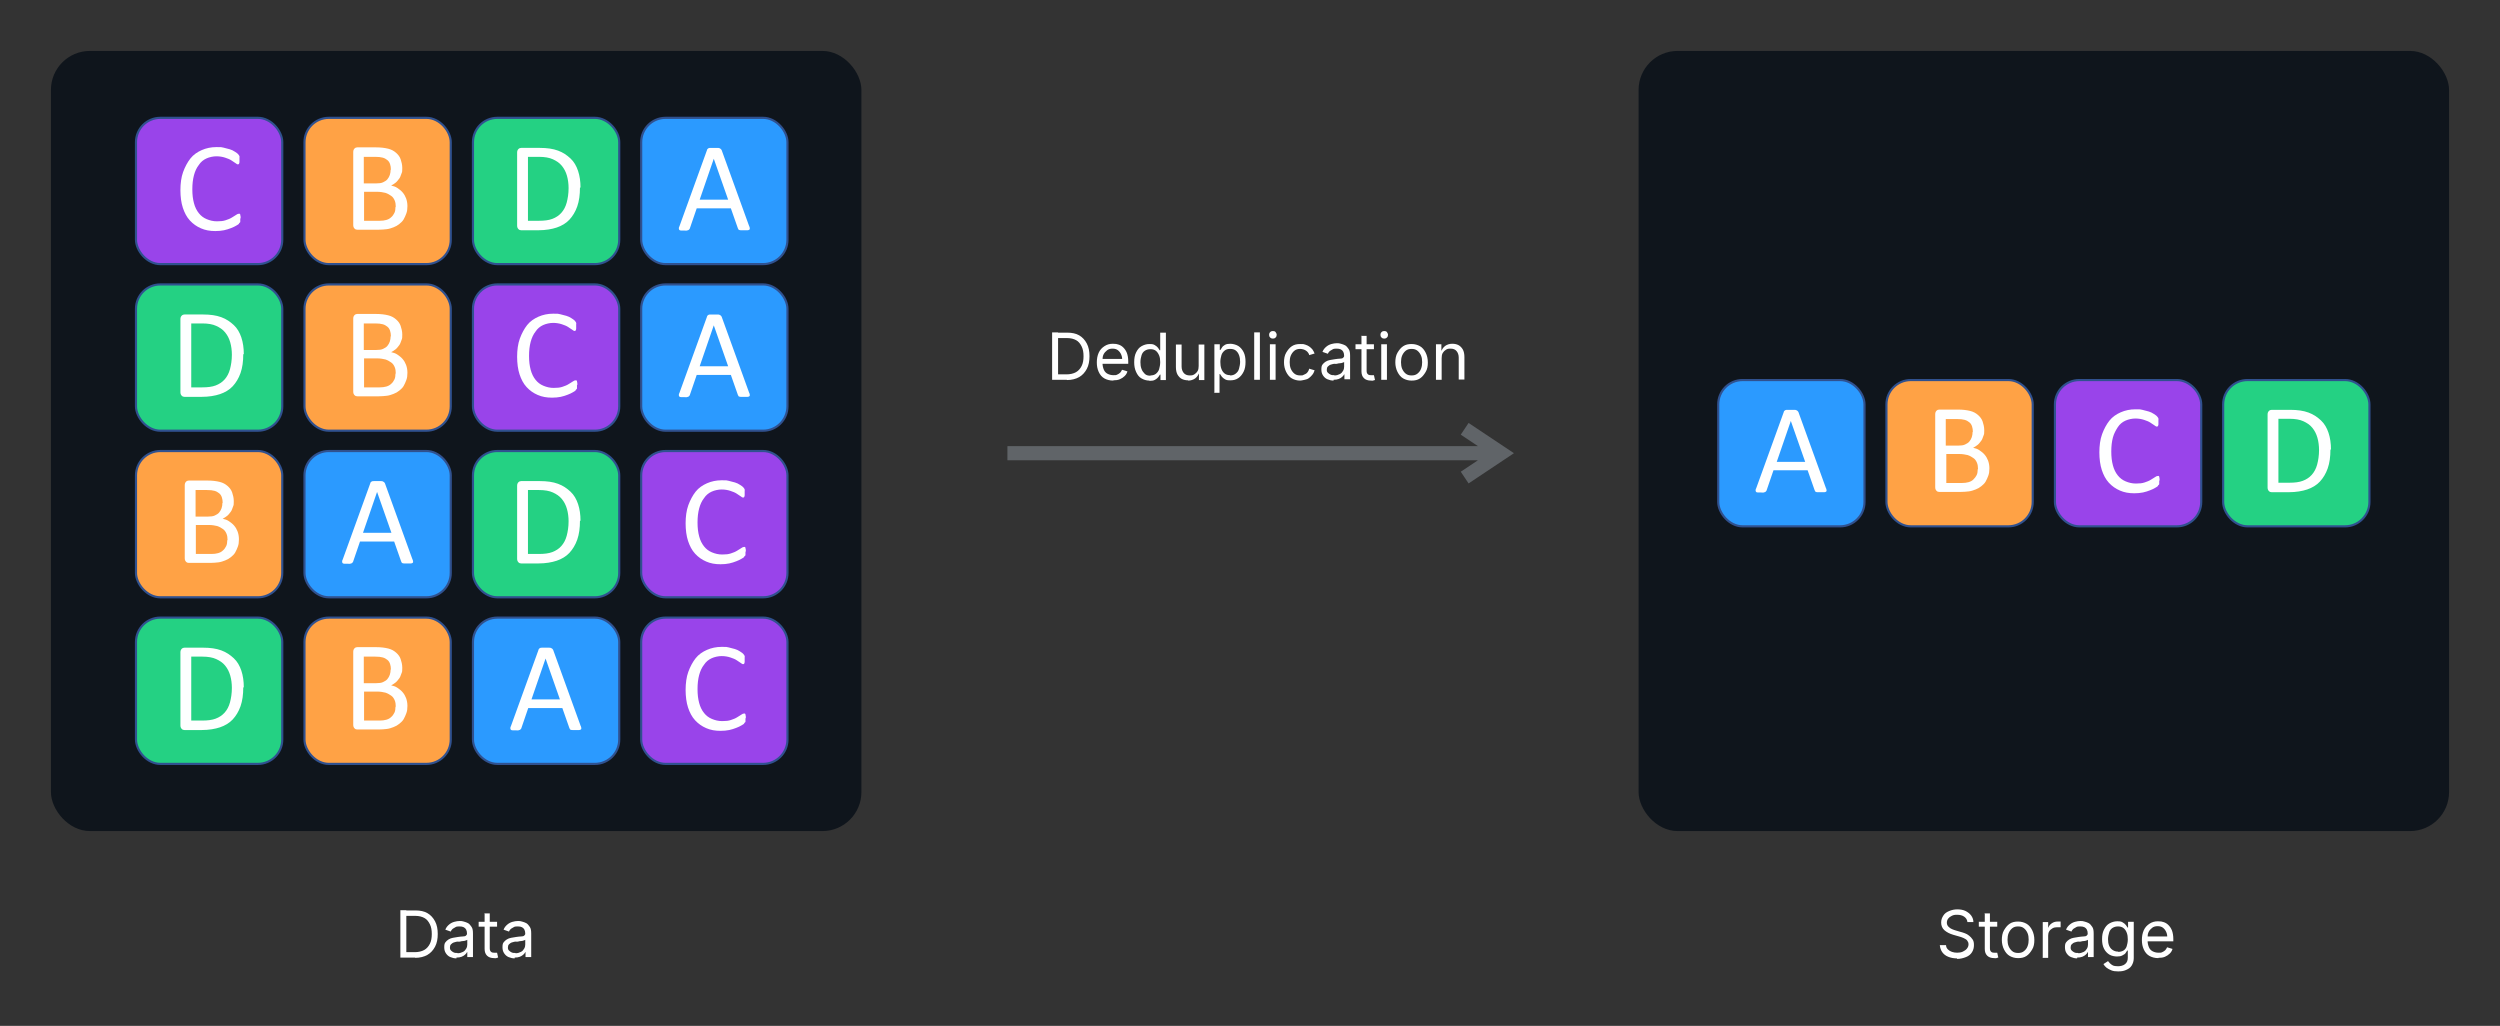
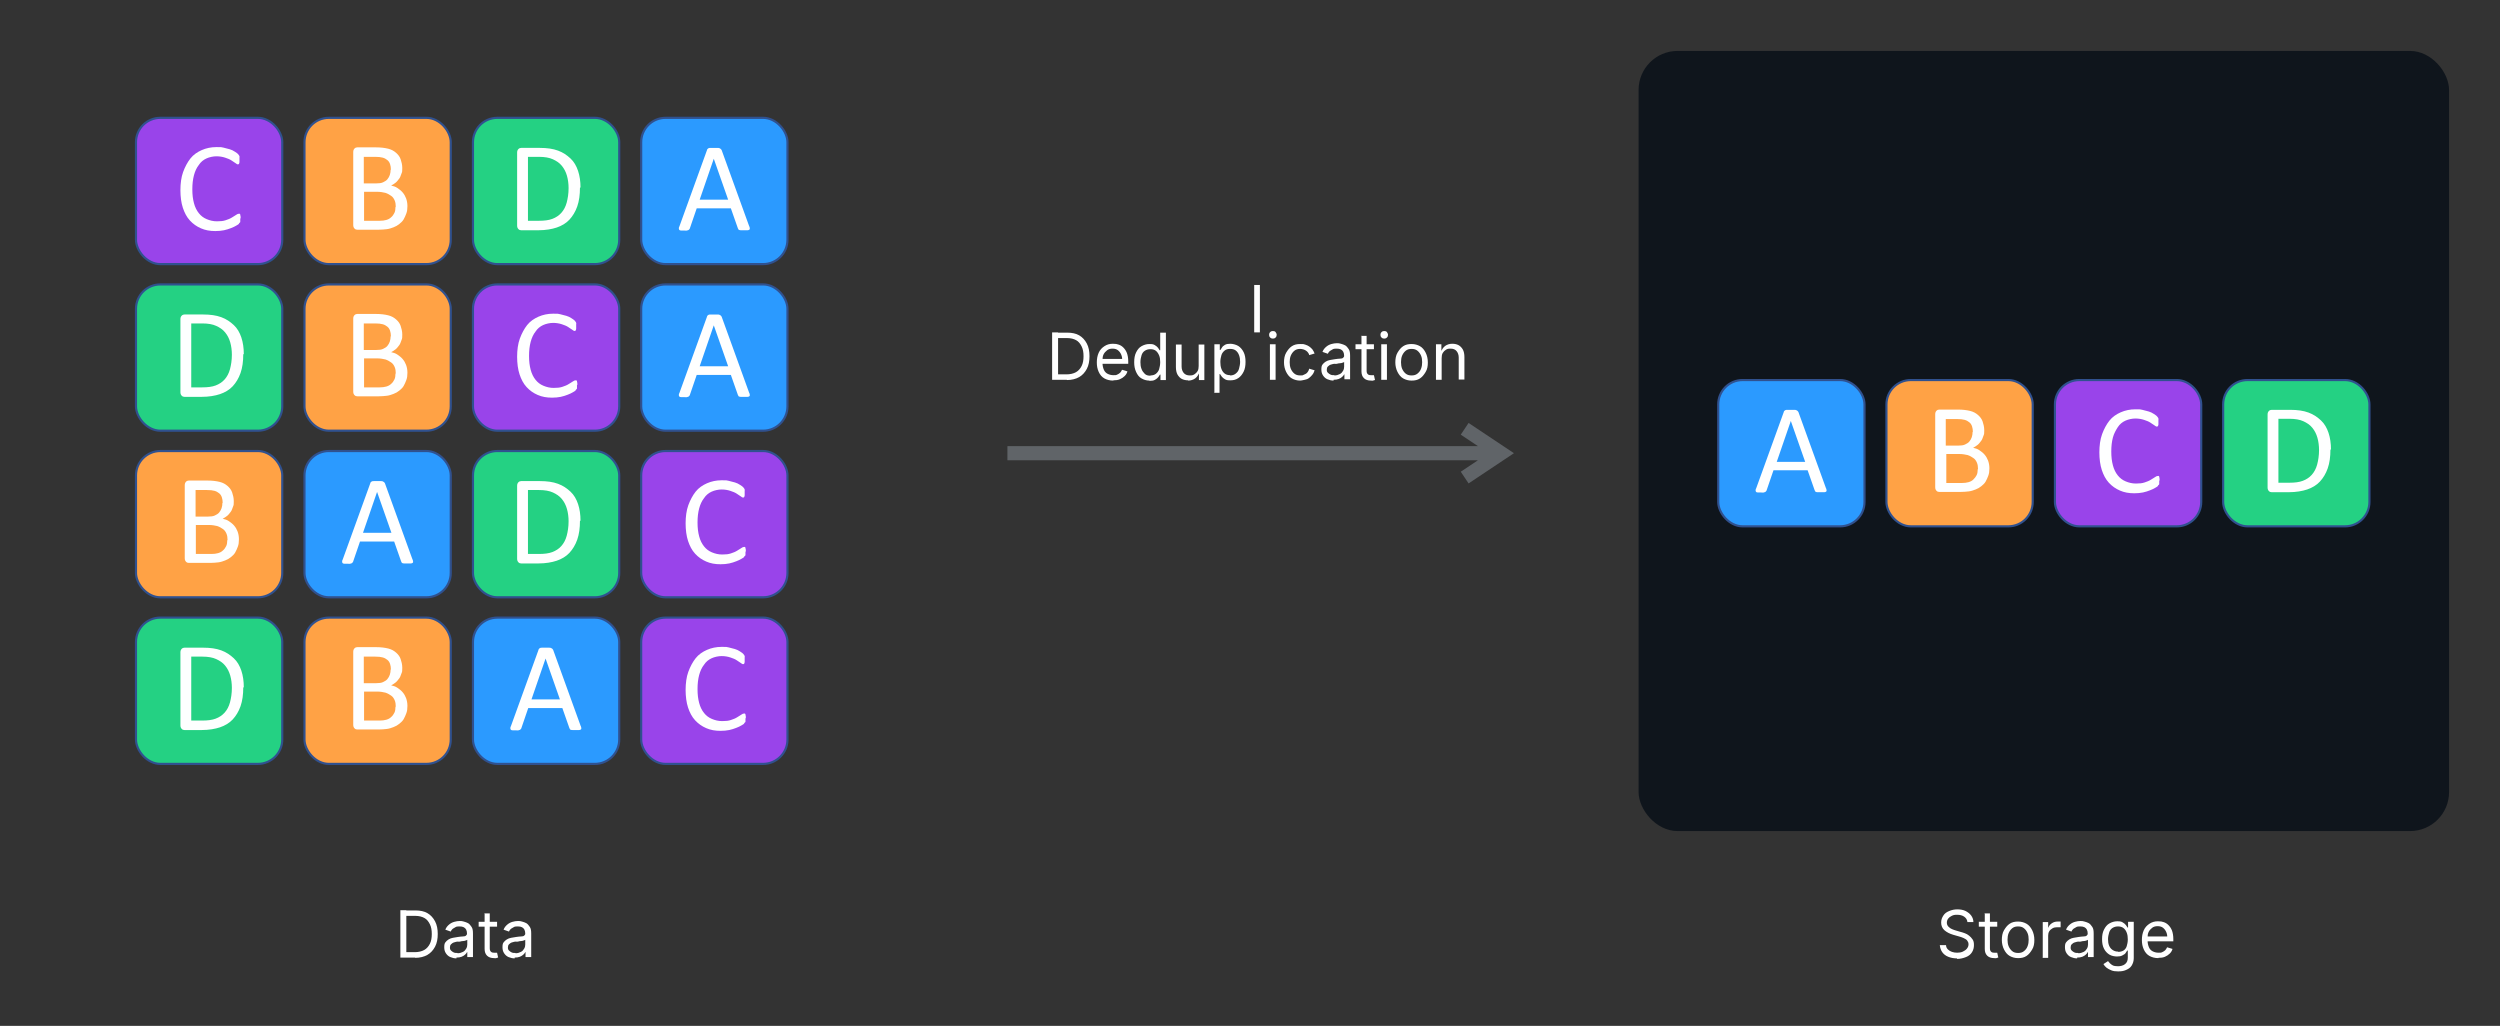
<svg xmlns="http://www.w3.org/2000/svg" xmlns:ns1="http://schemas.microsoft.com/visio/2003/SVGExtensions/" id="Layer_1" version="1.1" viewBox="0 0 922.9 378.7">
  <rect x="0" y="0" width="922.9" height="378.7" fill="#333333" stroke="none" />
  <defs>
    <style>
      .st0 {
        fill: none;
      }

      .st1 {
        fill: #ffa245;
      }

      .st1, .st2, .st3, .st4, .st5 {
        stroke-linecap: square;
        stroke-miterlimit: 3;
      }

      .st1, .st2, .st3, .st5 {
        stroke: #30518f;
        stroke-width: .8px;
      }

      .st2 {
        fill: #9944ea;
      }

      .st6 {
        fill: #0f151c;
      }

      .st7 {
        isolation: isolate;
      }

      .st8, .st4 {
        fill: #fff;
      }

      .st3 {
        fill: #24d183;
      }

      .st4 {
        fill-rule: evenodd;
        stroke: #606468;
        stroke-width: 5.2px;
      }

      .st5 {
        fill: #2b9aff;
      }

      .st9 {
        fill: #feffff;
      }
    </style>
  </defs>
  <ns1:documentProperties ns1:langID="1033" ns1:viewMarkup="false">
    <ns1:userDefs>
      <ns1:ud ns1:nameU="msvSubprocessMaster" ns1:prompt="" ns1:val="VT4(Rectangle)" />
      <ns1:ud ns1:nameU="msvNoAutoConnect" ns1:val="VT0(1):26" />
    </ns1:userDefs>
  </ns1:documentProperties>
  <g>
    <ns1:userDefs>
      <ns1:ud ns1:nameU="msvThemeOrder" ns1:val="VT0(0):26" />
    </ns1:userDefs>
    <ns1:pageProperties ns1:drawingScale="1" ns1:drawingUnits="0" ns1:pageScale="1" ns1:shadowOffsetX="9" ns1:shadowOffsetY="-9" />
    <ns1:layer ns1:index="0" ns1:name="main" />
    <g id="shape57-1">
      <ns1:userDefs>
        <ns1:ud ns1:nameU="visVersion" ns1:val="VT0(15):26" />
      </ns1:userDefs>
      <rect class="st6" x="604.9" y="18.8" width="299.2" height="288" rx="14.4" ry="14.4" />
    </g>
    <g id="shape56-3">
      <ns1:userDefs>
        <ns1:ud ns1:nameU="visVersion" ns1:val="VT0(15):26" />
      </ns1:userDefs>
-       <rect class="st6" x="18.8" y="18.8" width="299.2" height="288" rx="14.4" ry="14.4" />
    </g>
    <g id="shape27-5">
      <ns1:textBlock ns1:margins="rect(4,4,4,4)" />
      <ns1:textRect width="152" height="20" cx="76" cy="368.65" />
      <rect class="st0" x="95.8" y="336.3" width="152" height="20" />
      <g class="st7">
        <path class="st8" d="M150,336v17.5h-2.2v-17.5h2.2ZM153.2,353.5h-4.2v-2h4.1c1.4,0,2.6-.3,3.5-.8s1.6-1.3,2.1-2.3.7-2.2.7-3.6-.2-2.6-.7-3.6-1.1-1.8-2-2.3-2-.8-3.4-.8h-4.4v-2h4.5c1.7,0,3.2.3,4.4,1s2.1,1.7,2.8,3,1,2.9,1,4.7-.3,3.4-1,4.7-1.6,2.3-2.8,3-2.8,1.1-4.5,1.1Z" />
        <path class="st8" d="M168.5,353.8c-.8,0-1.6-.2-2.3-.5s-1.2-.8-1.6-1.4-.6-1.3-.6-2.2.1-1.4.4-1.8.7-.8,1.2-1.1,1-.5,1.6-.6,1.2-.2,1.8-.3c.8-.1,1.4-.2,1.9-.2s.9-.1,1.1-.3.4-.4.4-.7h0c0-.6-.1-1.1-.3-1.5s-.5-.7-.9-.9-.9-.3-1.5-.3-1.2,0-1.6.3-.8.4-1.1.7-.5.6-.6.9l-2-.7c.3-.8.8-1.4,1.4-1.9s1.2-.8,1.9-1,1.4-.3,2-.3.9,0,1.5.2,1.1.3,1.6.6.9.8,1.3,1.4.5,1.4.5,2.5v8.6h-2.1v-1.8h-.1c-.1.3-.4.6-.7.9s-.8.6-1.3.8-1.2.3-1.9.3ZM168.9,351.9c.8,0,1.4-.2,2-.5s.9-.7,1.2-1.2.4-1,.4-1.5v-1.8c0,.1-.3.2-.6.3s-.6.2-1,.2-.7.1-1.1.2-.6,0-.8,0c-.5,0-1,.2-1.4.3s-.8.4-1.1.7-.4.7-.4,1.2.1.8.4,1.1.6.5,1,.7.9.2,1.4.2Z" />
        <path class="st8" d="M183.5,340.3v1.8h-6.8v-1.8h6.8ZM178.7,337.2h2.1v12.8c0,.6.1,1,.4,1.3s.6.4,1.2.4.3,0,.5,0,.4,0,.6,0l.4,1.8c-.2,0-.5.1-.7.2s-.6,0-.8,0c-1.1,0-2-.3-2.6-.9s-.9-1.4-.9-2.5v-13Z" />
        <path class="st8" d="M190,353.8c-.8,0-1.6-.2-2.3-.5s-1.2-.8-1.6-1.4-.6-1.3-.6-2.2.1-1.4.4-1.8.7-.8,1.2-1.1,1-.5,1.6-.6,1.2-.2,1.8-.3c.8-.1,1.4-.2,1.9-.2s.9-.1,1.1-.3.4-.4.4-.7h0c0-.6-.1-1.1-.3-1.5s-.5-.7-.9-.9-.9-.3-1.5-.3-1.2,0-1.6.3-.8.4-1.1.7-.5.6-.6.9l-2-.7c.3-.8.8-1.4,1.4-1.9s1.2-.8,1.9-1,1.4-.3,2-.3.9,0,1.5.2,1.1.3,1.6.6.9.8,1.3,1.4.5,1.4.5,2.5v8.6h-2.1v-1.8h-.1c-.1.3-.4.6-.7.9s-.8.6-1.3.8-1.2.3-1.9.3ZM190.3,351.9c.8,0,1.4-.2,2-.5s.9-.7,1.2-1.2.4-1,.4-1.5v-1.8c0,.1-.3.2-.6.3s-.6.2-1,.2-.7.1-1.1.2-.6,0-.8,0c-.5,0-1,.2-1.4.3s-.8.4-1.1.7-.4.7-.4,1.2.1.8.4,1.1.6.5,1,.7.9.2,1.4.2Z" />
        <ns1:paragraph ns1:horizAlign="1" />
        <ns1:tabList />
      </g>
    </g>
    <g id="shape29-8">
      <ns1:textBlock ns1:margins="rect(4,4,4,4)" />
      <ns1:textRect width="152" height="20" cx="76" cy="368.65" />
      <rect class="st0" x="683.3" y="336.3" width="152" height="20" />
      <g class="st7">
        <path class="st8" d="M722.5,353.8c-1.3,0-2.3-.2-3.3-.6s-1.7-1-2.2-1.7-.8-1.6-.9-2.6h2.3c0,.7.3,1.2.7,1.6s.9.7,1.5.9,1.2.3,1.9.3,1.5-.1,2.1-.4,1.1-.6,1.5-1.1.6-1,.6-1.6-.2-1-.5-1.4-.7-.6-1.3-.9-1.1-.4-1.7-.6l-2.1-.6c-1.4-.4-2.5-1-3.3-1.7s-1.2-1.7-1.2-2.8.3-1.8.8-2.6,1.2-1.3,2.2-1.7,1.9-.6,3-.6,2.2.2,3,.6,1.6,1,2.1,1.7.8,1.5.8,2.4h-2.2c-.1-.9-.5-1.5-1.2-2s-1.6-.7-2.6-.7-1.4.1-2,.4-1,.6-1.3,1-.5.9-.5,1.5.2,1.1.6,1.5.8.7,1.3.9,1,.4,1.4.5l1.7.5c.5.1,1,.3,1.6.5s1.1.5,1.6.9.9.8,1.3,1.4.5,1.2.5,2.1-.2,1.8-.7,2.6-1.2,1.4-2.2,1.8-2.1.7-3.4.7Z" />
        <path class="st8" d="M737.3,340.3v1.8h-6.8v-1.8h6.8ZM732.5,337.2h2.1v12.8c0,.6.1,1,.4,1.3s.6.4,1.2.4.3,0,.5,0,.4,0,.6,0l.4,1.8c-.2,0-.5.1-.7.2s-.6,0-.8,0c-1.1,0-2-.3-2.6-.9s-.9-1.4-.9-2.5v-13Z" />
        <path class="st8" d="M745,353.7c-1.2,0-2.2-.3-3.1-.8s-1.6-1.4-2.1-2.4-.8-2.2-.8-3.5.2-2.6.8-3.6,1.2-1.8,2.1-2.4,1.9-.8,3.1-.8,2.2.3,3.1.8,1.6,1.4,2.1,2.4.8,2.2.8,3.6-.2,2.5-.8,3.5-1.2,1.8-2.1,2.4-1.9.8-3.1.8ZM745,351.8c.9,0,1.6-.2,2.2-.7s1-1,1.3-1.8.4-1.5.4-2.4-.1-1.7-.4-2.4-.7-1.3-1.3-1.8-1.3-.7-2.2-.7-1.6.2-2.2.7-1,1.1-1.3,1.8-.4,1.6-.4,2.4.1,1.7.4,2.4.7,1.3,1.3,1.8,1.3.7,2.2.7Z" />
        <path class="st8" d="M754.1,353.5v-13.1h2v2h.1c.2-.7.7-1.2,1.3-1.6s1.3-.6,2.1-.6.3,0,.6,0,.4,0,.5,0v2.1c0,0-.2,0-.5,0s-.5,0-.8,0c-.6,0-1.2.1-1.7.4s-.9.6-1.2,1.1-.4,1-.4,1.6v8.2h-2.1Z" />
        <path class="st8" d="M766.8,353.8c-.8,0-1.6-.2-2.3-.5s-1.2-.8-1.6-1.4-.6-1.3-.6-2.2.1-1.4.4-1.8.7-.8,1.2-1.1,1-.5,1.6-.6,1.2-.2,1.8-.3c.8-.1,1.4-.2,1.9-.2s.9-.1,1.1-.3.4-.4.4-.7h0c0-.6-.1-1.1-.3-1.5s-.5-.7-.9-.9-.9-.3-1.5-.3-1.2,0-1.6.3-.8.4-1.1.7-.5.6-.6.9l-2-.7c.3-.8.8-1.4,1.4-1.9s1.2-.8,1.9-1,1.4-.3,2-.3.9,0,1.5.2,1.1.3,1.6.6.9.8,1.3,1.4.5,1.4.5,2.5v8.6h-2.1v-1.8h-.1c-.1.3-.4.6-.7.9s-.8.6-1.3.8-1.2.3-1.9.3ZM767.2,351.9c.8,0,1.4-.2,2-.5s.9-.7,1.2-1.2.4-1,.4-1.5v-1.8c0,.1-.3.2-.6.3s-.6.2-1,.2-.7.1-1.1.2-.6,0-.8,0c-.5,0-1,.2-1.4.3s-.8.4-1.1.7-.4.7-.4,1.2.1.8.4,1.1.6.5,1,.7.9.2,1.4.2Z" />
        <path class="st8" d="M781.9,358.6c-1,0-1.8-.1-2.5-.4s-1.3-.6-1.8-1-.8-.8-1.1-1.3l1.7-1.1c.2.2.4.5.7.8s.7.6,1.1.8,1.1.3,1.9.3,1.9-.2,2.6-.8,1-1.3,1-2.4v-2.6h-.2c-.1.2-.4.5-.6.9s-.7.6-1.2.9-1.2.4-2,.4-2-.2-2.8-.7-1.5-1.2-2-2.2-.7-2.1-.7-3.5.2-2.5.7-3.5,1.1-1.8,2-2.3,1.8-.8,2.9-.8,1.5.1,2,.4.9.6,1.2,1,.5.7.6.9h.2v-2.1h2.1v13.4c0,1.1-.3,2-.8,2.8s-1.2,1.2-2.1,1.6-1.8.5-2.9.5ZM781.9,351.4c.8,0,1.5-.2,2-.5s1-.9,1.2-1.6.4-1.5.4-2.5-.1-1.7-.4-2.5-.7-1.3-1.2-1.7-1.2-.6-2-.6-1.5.2-2.1.6-1,1-1.2,1.7-.4,1.5-.4,2.4.1,1.7.4,2.4.7,1.2,1.3,1.6,1.2.6,2.1.6Z" />
        <path class="st8" d="M796.8,353.7c-1.3,0-2.4-.3-3.3-.8s-1.6-1.3-2.1-2.4-.7-2.2-.7-3.5.2-2.5.7-3.6,1.2-1.8,2.1-2.4,1.9-.9,3.1-.9,1.4.1,2.1.3,1.3.6,1.8,1.1,1,1.2,1.3,2,.5,1.9.5,3.1v.9h-10.2v-1.8h9l-1,.7c0-.9-.1-1.6-.4-2.3s-.7-1.2-1.2-1.6-1.2-.6-2-.6-1.5.2-2,.6-1,.9-1.3,1.5-.4,1.3-.4,2v1.2c0,1,.2,1.8.5,2.5s.8,1.2,1.4,1.5,1.3.5,2.1.5,1,0,1.4-.2.8-.4,1.1-.7.5-.7.7-1.1l2,.6c-.2.7-.5,1.2-1,1.7s-1.1.9-1.8,1.2-1.5.4-2.4.4Z" />
        <ns1:paragraph ns1:horizAlign="1" />
        <ns1:tabList />
      </g>
    </g>
    <g id="shape31-11">
      <ns1:textBlock ns1:margins="rect(4,4,4,4)" />
      <ns1:textRect width="191.25" height="20" cx="95.625" cy="368.65" />
      <rect class="st0" x="368.6" y="123" width="191.2" height="20" />
      <g class="st7">
        <path class="st8" d="M390.6,122.7v17.5h-2.2v-17.5h2.2ZM393.8,140.2h-4.2v-2h4.1c1.4,0,2.6-.3,3.5-.8s1.6-1.3,2.1-2.3.7-2.2.7-3.6-.2-2.6-.7-3.6-1.1-1.8-2-2.3-2-.8-3.4-.8h-4.4v-2h4.5c1.7,0,3.2.3,4.4,1s2.1,1.7,2.8,3,1,2.9,1,4.7-.3,3.4-1,4.7-1.6,2.3-2.8,3-2.8,1.1-4.5,1.1Z" />
        <path class="st8" d="M411,140.5c-1.3,0-2.4-.3-3.3-.8s-1.6-1.3-2.1-2.4-.7-2.2-.7-3.5.2-2.5.7-3.6,1.2-1.8,2.1-2.4,1.9-.9,3.1-.9,1.4.1,2.1.3,1.3.6,1.8,1.1,1,1.2,1.3,2,.5,1.9.5,3.1v.9h-10.2v-1.8h9l-1,.7c0-.9-.1-1.6-.4-2.3s-.7-1.2-1.2-1.6-1.2-.6-2-.6-1.5.2-2,.6-1,.9-1.3,1.5-.4,1.3-.4,2v1.2c0,1,.2,1.8.5,2.5s.8,1.2,1.4,1.5,1.3.5,2.1.5,1,0,1.4-.2.8-.4,1.1-.7.5-.7.7-1.1l2,.6c-.2.7-.5,1.2-1,1.7s-1.1.9-1.8,1.2-1.5.4-2.4.4Z" />
        <path class="st8" d="M424.3,140.5c-1.1,0-2-.3-2.9-.8s-1.5-1.3-2-2.4-.7-2.2-.7-3.6.2-2.6.7-3.6,1.1-1.8,2-2.3,1.8-.8,2.9-.8,1.5.1,2,.4.9.6,1.2,1,.5.7.6.9h.2v-6.5h2.1v17.5h-2v-2h-.2c-.1.2-.3.5-.6.9s-.7.7-1.2,1-1.2.4-2,.4ZM424.7,138.6c.8,0,1.5-.2,2-.6s1-1,1.2-1.7.4-1.6.4-2.6-.1-1.8-.4-2.5-.7-1.3-1.2-1.7-1.2-.6-2-.6-1.5.2-2.1.6-1,1-1.2,1.7-.4,1.5-.4,2.5.1,1.7.4,2.5.7,1.3,1.2,1.8,1.2.7,2.1.7Z" />
        <path class="st8" d="M438.6,140.4c-.9,0-1.7-.2-2.3-.5s-1.2-.9-1.6-1.6-.6-1.7-.6-2.8v-8.3h2.1v8.1c0,1,.3,1.8.8,2.4s1.3.9,2.2.9,1.2-.1,1.7-.4.9-.7,1.2-1.2.4-1.2.4-1.9v-7.9h2.1v13.1h-2v-3.2h.3c-.4,1.2-1,2.1-1.7,2.6s-1.6.8-2.6.8Z" />
        <path class="st8" d="M448.3,145.1v-18h2v2.1h.2c.1-.2.4-.5.6-.9s.6-.7,1.1-1,1.2-.4,2-.4,2.1.3,2.9.8,1.5,1.3,2,2.3.7,2.2.7,3.6-.2,2.6-.7,3.6-1.1,1.8-2,2.4-1.8.8-2.9.8-1.5-.1-2-.4-.9-.6-1.2-1-.5-.7-.6-.9h-.2v6.9h-2.1ZM454.1,138.6c.8,0,1.5-.2,2.1-.7s1-1,1.2-1.8.4-1.6.4-2.5-.1-1.7-.4-2.5-.7-1.3-1.2-1.7-1.2-.6-2.1-.6-1.5.2-2,.6-1,1-1.2,1.7-.4,1.6-.4,2.5.1,1.8.4,2.6.7,1.3,1.2,1.7,1.2.6,2,.6Z" />
-         <path class="st8" d="M465.1,122.7v17.5h-2.1v-17.5h2.1Z" />
+         <path class="st8" d="M465.1,122.7h-2.1v-17.5h2.1Z" />
        <path class="st8" d="M469.9,125c-.4,0-.7-.1-1-.4s-.4-.6-.4-1,.1-.7.4-1,.6-.4,1-.4.8.1,1,.4.4.6.4,1-.1.7-.4,1-.6.4-1,.4ZM468.8,140.2v-13.1h2.1v13.1h-2.1Z" />
        <path class="st8" d="M480,140.5c-1.2,0-2.2-.3-3.1-.8s-1.6-1.4-2.1-2.4-.8-2.2-.8-3.5.2-2.6.8-3.6,1.2-1.8,2.1-2.4,1.9-.8,3.1-.8,1.2,0,1.8.2,1.1.4,1.5.7.9.7,1.2,1.1.6,1,.8,1.5l-2,.6c0-.3-.2-.6-.4-.9s-.4-.5-.7-.7-.6-.4-1-.5-.8-.2-1.2-.2c-.9,0-1.6.2-2.2.7s-1,1.1-1.3,1.8-.4,1.6-.4,2.4.1,1.7.4,2.4.7,1.3,1.3,1.8,1.3.7,2.2.7.8,0,1.2-.2.7-.3,1-.5.5-.5.7-.8.3-.6.4-1l2,.6c-.2.6-.4,1.1-.8,1.6s-.7.8-1.2,1.2-1,.6-1.6.7-1.2.3-1.8.3Z" />
        <path class="st8" d="M492.3,140.5c-.8,0-1.6-.2-2.3-.5s-1.2-.8-1.6-1.4-.6-1.3-.6-2.2.1-1.4.4-1.8.7-.8,1.2-1.1,1-.5,1.6-.6,1.2-.2,1.8-.3c.8-.1,1.4-.2,1.9-.2s.9-.1,1.1-.3.4-.4.4-.7h0c0-.6-.1-1.1-.3-1.5s-.5-.7-.9-.9-.9-.3-1.5-.3-1.2,0-1.6.3-.8.4-1.1.7-.5.6-.6.9l-2-.7c.3-.8.8-1.4,1.4-1.9s1.2-.8,1.9-1,1.4-.3,2-.3.9,0,1.5.2,1.1.3,1.6.6.9.8,1.3,1.4.5,1.4.5,2.5v8.6h-2.1v-1.8h-.1c-.1.3-.4.6-.7.9s-.8.6-1.3.8-1.2.3-1.9.3ZM492.6,138.6c.8,0,1.4-.2,2-.5s.9-.7,1.2-1.2.4-1,.4-1.5v-1.8c0,.1-.3.2-.6.3s-.6.2-1,.2-.7.1-1.1.2-.6,0-.8,0c-.5,0-1,.2-1.4.3s-.8.4-1.1.7-.4.7-.4,1.2.1.8.4,1.1.6.5,1,.7.9.2,1.4.2Z" />
        <path class="st8" d="M507.2,127.1v1.8h-6.8v-1.8h6.8ZM502.4,124h2.1v12.8c0,.6.1,1,.4,1.3s.6.4,1.2.4.3,0,.5,0,.4,0,.6,0l.4,1.8c-.2,0-.5.1-.7.2s-.6,0-.8,0c-1.1,0-2-.3-2.6-.9s-.9-1.4-.9-2.5v-13Z" />
        <path class="st8" d="M511,125c-.4,0-.7-.1-1-.4s-.4-.6-.4-1,.1-.7.4-1,.6-.4,1-.4.8.1,1,.4.4.6.4,1-.1.7-.4,1-.6.4-1,.4ZM509.9,140.2v-13.1h2.1v13.1h-2.1Z" />
        <path class="st8" d="M521.1,140.5c-1.2,0-2.2-.3-3.1-.8s-1.6-1.4-2.1-2.4-.8-2.2-.8-3.5.2-2.6.8-3.6,1.2-1.8,2.1-2.4,1.9-.8,3.1-.8,2.2.3,3.1.8,1.6,1.4,2.1,2.4.8,2.2.8,3.6-.2,2.5-.8,3.5-1.2,1.8-2.1,2.4-1.9.8-3.1.8ZM521.1,138.6c.9,0,1.6-.2,2.2-.7s1-1,1.3-1.8.4-1.5.4-2.4-.1-1.7-.4-2.4-.7-1.3-1.3-1.8-1.3-.7-2.2-.7-1.6.2-2.2.7-1,1.1-1.3,1.8-.4,1.6-.4,2.4.1,1.7.4,2.4.7,1.3,1.3,1.8,1.3.7,2.2.7Z" />
        <path class="st8" d="M532.2,132.3v7.9h-2.1v-13.1h2v3.2s-.3,0-.3,0c.4-1.2,1-2.1,1.7-2.6s1.6-.8,2.6-.8,1.7.2,2.3.5,1.2.9,1.6,1.6.6,1.7.6,2.8v8.3h-2.1v-8.1c0-1-.3-1.8-.8-2.4s-1.2-.9-2.2-.9-1.2.1-1.7.4-.9.7-1.2,1.2-.4,1.2-.4,1.9Z" />
        <ns1:paragraph ns1:horizAlign="1" />
        <ns1:tabList />
      </g>
    </g>
    <g id="shape1-14">
      <ns1:userDefs>
        <ns1:ud ns1:nameU="visVersion" ns1:val="VT0(15):26" />
      </ns1:userDefs>
      <ns1:textBlock ns1:margins="rect(4,4,4,4)" />
      <ns1:textRect width="54.01" height="54" cx="27" cy="351.65" />
      <rect class="st2" x="50.2" y="43.5" width="54" height="54" rx="9" ry="9" />
      <g class="st7">
        <path class="st9" d="M88.7,80.6c0,.2,0,.5,0,.7s0,.4,0,.5,0,.3-.2.4-.2.2-.3.4-.5.4-1,.7-1.1.6-1.9.9-1.6.6-2.6.8-2,.3-3.2.3c-2,0-3.7-.3-5.3-1s-2.9-1.6-4.1-2.9-2-2.9-2.6-4.7-.9-4.1-.9-6.5.3-4.8,1-6.7,1.6-3.6,2.7-5,2.6-2.4,4.2-3.1,3.4-1.1,5.4-1.1,1.7,0,2.6.2,1.6.4,2.3.6,1.3.5,1.9.9.9.6,1.1.8.3.4.4.5.1.2.2.4,0,.3,0,.5,0,.4,0,.7,0,.6,0,.8c0,.2,0,.4-.1.6s-.1.3-.2.3-.2.1-.3.1c-.2,0-.5-.2-.9-.5-.4-.3-.9-.6-1.5-1-.6-.4-1.4-.7-2.3-1-.9-.3-2-.5-3.2-.5s-2.6.3-3.7.8-2.1,1.3-2.8,2.4c-.8,1-1.4,2.3-1.8,3.8s-.6,3.2-.6,5.2.2,3.6.6,5.1c.4,1.5,1,2.7,1.8,3.7s1.7,1.7,2.9,2.2,2.4.8,3.8.8,2.3-.1,3.2-.4c.9-.3,1.7-.6,2.3-1,.6-.4,1.2-.7,1.6-1,.4-.3.7-.4,1-.4s.2,0,.3,0c0,0,.1.1.2.3,0,.1,0,.3.1.6s0,.5,0,.9Z" />
        <ns1:paragraph ns1:horizAlign="1" />
        <ns1:tabList />
      </g>
    </g>
    <g id="shape2-17">
      <ns1:userDefs>
        <ns1:ud ns1:nameU="visVersion" ns1:val="VT0(15):26" />
      </ns1:userDefs>
      <ns1:textBlock ns1:margins="rect(4,4,4,4)" />
      <ns1:textRect width="54.01" height="54" cx="27" cy="351.65" />
      <rect class="st1" x="112.4" y="43.5" width="54" height="54" rx="9" ry="9" />
      <g class="st7">
        <path class="st9" d="M150.4,76.2c0,1-.1,1.8-.4,2.6s-.6,1.5-1,2.2-1,1.2-1.6,1.7-1.3.9-2.1,1.2-1.6.6-2.5.7-1.9.2-3,.2h-7.9c-.4,0-.7-.1-1-.4s-.5-.7-.5-1.3v-27c0-.6.2-1,.5-1.3s.7-.4,1-.4h6.9c1.8,0,3.3.2,4.5.5s2.1.8,2.9,1.5,1.4,1.5,1.7,2.4.6,2,.6,3.2,0,1.4-.3,2.1-.4,1.3-.8,1.8-.8,1.1-1.3,1.5-1.1.8-1.7,1.1c.8.2,1.6.4,2.3.9s1.3.9,1.9,1.6,1,1.4,1.3,2.2.5,1.8.5,2.8ZM144.3,62.6c0-.7-.1-1.4-.3-2-.2-.6-.5-1.1-1-1.5s-1-.7-1.7-.9-1.6-.3-2.8-.3h-4.2v9.8h4.6c1,0,1.9-.1,2.5-.4.6-.3,1.2-.6,1.6-1.1s.7-1,.9-1.6.3-1.3.3-1.9ZM146.1,76.4c0-.9-.1-1.7-.4-2.4s-.7-1.3-1.3-1.7-1.2-.8-2.1-1.1c-.8-.2-1.9-.4-3.1-.4h-4.8v10.7h5.8c.9,0,1.7-.1,2.4-.3s1.3-.5,1.8-1c.5-.4.9-1,1.2-1.6.3-.6.4-1.4.4-2.2Z" />
        <ns1:paragraph ns1:horizAlign="1" />
        <ns1:tabList />
      </g>
    </g>
    <g id="shape3-20">
      <ns1:userDefs>
        <ns1:ud ns1:nameU="visVersion" ns1:val="VT0(15):26" />
      </ns1:userDefs>
      <ns1:textBlock ns1:margins="rect(4,4,4,4)" />
      <ns1:textRect width="54.01" height="54" cx="27" cy="351.65" />
      <rect class="st3" x="174.6" y="43.5" width="54" height="54" rx="9" ry="9" />
      <g class="st7">
        <path class="st9" d="M214.1,69.3c0,2.6-.3,4.9-1,6.9s-1.7,3.6-2.9,4.9-2.9,2.3-4.7,2.9-4.1,1-6.7,1h-6.4c-.4,0-.7-.1-1-.4s-.5-.7-.5-1.3v-27c0-.6.2-1,.5-1.3s.7-.4,1-.4h6.9c2.6,0,4.8.3,6.7,1s3.3,1.7,4.6,2.9,2.2,2.8,2.8,4.6.9,3.9.9,6.1ZM209.9,69.5c0-1.6-.2-3.2-.6-4.6s-1-2.6-1.9-3.7-2-1.8-3.3-2.4-3-.9-5.1-.9h-4.1v23.6h4.1c1.9,0,3.6-.2,4.9-.7s2.4-1.2,3.3-2.2,1.6-2.3,2-3.8.7-3.3.7-5.4Z" />
        <ns1:paragraph ns1:horizAlign="1" />
        <ns1:tabList />
      </g>
    </g>
    <g id="shape4-23">
      <ns1:userDefs>
        <ns1:ud ns1:nameU="visVersion" ns1:val="VT0(15):26" />
      </ns1:userDefs>
      <ns1:textBlock ns1:margins="rect(4,4,4,4)" />
      <ns1:textRect width="54.01" height="54" cx="27" cy="351.65" />
      <rect class="st5" x="236.7" y="43.5" width="54" height="54" rx="9" ry="9" />
      <g class="st7">
        <path class="st8" d="M276.6,83.5c.1.3.2.6.2.8s0,.4-.2.5-.3.2-.6.2-.7,0-1.2,0-.9,0-1.2,0-.5,0-.7-.1-.3-.1-.3-.2-.1-.2-.2-.4l-2.6-7.4h-12.6l-2.5,7.3c0,.1-.1.3-.2.4s-.2.2-.3.3-.4.1-.6.2-.6,0-1.1,0-.8,0-1.1,0-.5-.1-.6-.2-.2-.3-.2-.5,0-.5.2-.8l10.2-28.2c0-.2.1-.3.2-.4s.2-.2.4-.3.4-.1.8-.1.7,0,1.2,0,.9,0,1.2,0,.6,0,.8.1.4.2.5.3.2.3.3.4l10.2,28.2ZM263.5,58.6h0l-5.2,15.1h10.5l-5.3-15.1Z" />
        <ns1:paragraph ns1:horizAlign="1" />
        <ns1:tabList />
      </g>
    </g>
    <g id="shape5-26">
      <ns1:userDefs>
        <ns1:ud ns1:nameU="visVersion" ns1:val="VT0(15):26" />
      </ns1:userDefs>
      <ns1:textBlock ns1:margins="rect(4,4,4,4)" />
      <ns1:textRect width="54.01" height="54" cx="27" cy="351.65" />
      <rect class="st3" x="50.2" y="105" width="54" height="54" rx="9" ry="9" />
      <g class="st7">
        <path class="st9" d="M89.8,130.8c0,2.6-.3,4.9-1,6.9s-1.7,3.6-2.9,4.9-2.9,2.3-4.7,2.9-4.1,1-6.7,1h-6.4c-.4,0-.7-.1-1-.4s-.5-.7-.5-1.3v-27c0-.6.2-1,.5-1.3s.7-.4,1-.4h6.9c2.6,0,4.8.3,6.7,1s3.3,1.7,4.6,2.9,2.2,2.8,2.8,4.6.9,3.9.9,6.1ZM85.6,131c0-1.6-.2-3.2-.6-4.6s-1-2.6-1.9-3.7-2-1.8-3.3-2.4-3-.9-5.1-.9h-4.1v23.6h4.1c1.9,0,3.6-.2,4.9-.7s2.4-1.2,3.3-2.2,1.6-2.3,2-3.8.7-3.3.7-5.4Z" />
        <ns1:paragraph ns1:horizAlign="1" />
        <ns1:tabList />
      </g>
    </g>
    <g id="shape6-29">
      <ns1:userDefs>
        <ns1:ud ns1:nameU="visVersion" ns1:val="VT0(15):26" />
      </ns1:userDefs>
      <ns1:textBlock ns1:margins="rect(4,4,4,4)" />
      <ns1:textRect width="54.01" height="54" cx="27" cy="351.65" />
      <rect class="st1" x="112.4" y="105" width="54" height="54" rx="9" ry="9" />
      <g class="st7">
        <path class="st9" d="M150.4,137.7c0,1-.1,1.8-.4,2.6s-.6,1.5-1,2.2-1,1.2-1.6,1.7-1.3.9-2.1,1.2-1.6.6-2.5.7-1.9.2-3,.2h-7.9c-.4,0-.7-.1-1-.4s-.5-.7-.5-1.3v-27c0-.6.2-1,.5-1.3s.7-.4,1-.4h6.9c1.8,0,3.3.2,4.5.5s2.1.8,2.9,1.5,1.4,1.5,1.7,2.4.6,2,.6,3.2,0,1.4-.3,2.1-.4,1.3-.8,1.8-.8,1.1-1.3,1.5-1.1.8-1.7,1.1c.8.2,1.6.4,2.3.9s1.3.9,1.9,1.6,1,1.4,1.3,2.2.5,1.8.5,2.8ZM144.3,124.1c0-.7-.1-1.4-.3-2-.2-.6-.5-1.1-1-1.5s-1-.7-1.7-.9-1.6-.3-2.8-.3h-4.2v9.8h4.6c1,0,1.9-.1,2.5-.4.6-.3,1.2-.6,1.6-1.1s.7-1,.9-1.6.3-1.3.3-1.9ZM146.1,137.9c0-.9-.1-1.7-.4-2.4s-.7-1.3-1.3-1.7-1.2-.8-2.1-1.1c-.8-.2-1.9-.4-3.1-.4h-4.8v10.7h5.8c.9,0,1.7-.1,2.4-.3s1.3-.5,1.8-1c.5-.4.9-1,1.2-1.6.3-.6.4-1.4.4-2.2Z" />
        <ns1:paragraph ns1:horizAlign="1" />
        <ns1:tabList />
      </g>
    </g>
    <g id="shape7-32">
      <ns1:userDefs>
        <ns1:ud ns1:nameU="visVersion" ns1:val="VT0(15):26" />
      </ns1:userDefs>
      <ns1:textBlock ns1:margins="rect(4,4,4,4)" />
      <ns1:textRect width="54.01" height="54" cx="27" cy="351.65" />
      <rect class="st2" x="174.6" y="105" width="54" height="54" rx="9" ry="9" />
      <g class="st7">
        <path class="st9" d="M213,142.1c0,.2,0,.5,0,.7s0,.4,0,.5,0,.3-.2.4-.2.2-.3.4-.5.4-1,.7-1.1.6-1.9.9-1.6.6-2.6.8-2,.3-3.2.3c-2,0-3.7-.3-5.3-1s-2.9-1.6-4.1-2.9-2-2.9-2.6-4.7-.9-4.1-.9-6.5.3-4.8,1-6.7,1.6-3.6,2.7-5,2.6-2.4,4.2-3.1,3.4-1.1,5.4-1.1,1.7,0,2.6.2,1.6.4,2.3.6,1.3.5,1.9.9.9.6,1.1.8.3.4.4.5.1.2.2.4,0,.3,0,.5,0,.4,0,.7,0,.6,0,.8c0,.2,0,.4-.1.6s-.1.3-.2.3-.2.1-.3.1c-.2,0-.5-.2-.9-.5-.4-.3-.9-.6-1.5-1-.6-.4-1.4-.7-2.3-1-.9-.3-2-.5-3.2-.5s-2.6.3-3.7.8-2.1,1.3-2.8,2.4c-.8,1-1.4,2.3-1.8,3.8s-.6,3.2-.6,5.2.2,3.6.6,5.1c.4,1.5,1,2.7,1.8,3.7s1.7,1.7,2.9,2.2,2.4.8,3.8.8,2.3-.1,3.2-.4c.9-.3,1.7-.6,2.3-1,.6-.4,1.2-.7,1.6-1,.4-.3.7-.4,1-.4s.2,0,.3,0c0,0,.1.1.2.3,0,.1,0,.3.1.6s0,.5,0,.9Z" />
        <ns1:paragraph ns1:horizAlign="1" />
        <ns1:tabList />
      </g>
    </g>
    <g id="shape8-35">
      <ns1:userDefs>
        <ns1:ud ns1:nameU="visVersion" ns1:val="VT0(15):26" />
      </ns1:userDefs>
      <ns1:textBlock ns1:margins="rect(4,4,4,4)" />
      <ns1:textRect width="54.01" height="54" cx="27" cy="351.65" />
      <rect class="st5" x="236.7" y="105" width="54" height="54" rx="9" ry="9" />
      <g class="st7">
        <path class="st8" d="M276.6,145c.1.3.2.6.2.8s0,.4-.2.5-.3.2-.6.2-.7,0-1.2,0-.9,0-1.2,0-.5,0-.7-.1-.3-.1-.3-.2-.1-.2-.2-.4l-2.6-7.4h-12.6l-2.5,7.3c0,.1-.1.3-.2.4s-.2.2-.3.3-.4.1-.6.2-.6,0-1.1,0-.8,0-1.1,0-.5-.1-.6-.2-.2-.3-.2-.5,0-.5.2-.8l10.2-28.2c0-.2.1-.3.2-.4s.2-.2.4-.3.4-.1.8-.1.7,0,1.2,0,.9,0,1.2,0,.6,0,.8.1.4.2.5.3.2.3.3.4l10.2,28.2ZM263.5,120.1h0l-5.2,15.1h10.5l-5.3-15.1Z" />
        <ns1:paragraph ns1:horizAlign="1" />
        <ns1:tabList />
      </g>
    </g>
    <g id="shape9-38">
      <ns1:userDefs>
        <ns1:ud ns1:nameU="visVersion" ns1:val="VT0(15):26" />
      </ns1:userDefs>
      <ns1:textBlock ns1:margins="rect(4,4,4,4)" />
      <ns1:textRect width="54.01" height="54" cx="27" cy="351.65" />
      <rect class="st1" x="50.2" y="166.5" width="54" height="54" rx="9" ry="9" />
      <g class="st7">
        <path class="st9" d="M88.2,199.2c0,1-.1,1.8-.4,2.6s-.6,1.5-1,2.2-1,1.2-1.6,1.7-1.3.9-2.1,1.2-1.6.6-2.5.7-1.9.2-3,.2h-7.9c-.4,0-.7-.1-1-.4s-.5-.7-.5-1.3v-27c0-.6.2-1,.5-1.3s.7-.4,1-.4h6.9c1.8,0,3.3.2,4.5.5s2.1.8,2.9,1.5,1.4,1.5,1.7,2.4.6,2,.6,3.2,0,1.4-.3,2.1-.4,1.3-.8,1.8-.8,1.1-1.3,1.5-1.1.8-1.7,1.1c.8.2,1.6.4,2.3.9s1.3.9,1.9,1.6,1,1.4,1.3,2.2.5,1.8.5,2.8ZM82.2,185.6c0-.7-.1-1.4-.3-2-.2-.6-.5-1.1-1-1.5s-1-.7-1.7-.9-1.6-.3-2.8-.3h-4.2v9.8h4.6c1,0,1.9-.1,2.5-.4.6-.3,1.2-.6,1.6-1.1s.7-1,.9-1.6.3-1.3.3-1.9ZM84,199.4c0-.9-.1-1.7-.4-2.4s-.7-1.3-1.3-1.7-1.2-.8-2.1-1.1c-.8-.2-1.9-.4-3.1-.4h-4.8v10.7h5.8c.9,0,1.7-.1,2.4-.3s1.3-.5,1.8-1c.5-.4.9-1,1.2-1.6.3-.6.4-1.4.4-2.2Z" />
        <ns1:paragraph ns1:horizAlign="1" />
        <ns1:tabList />
      </g>
    </g>
    <g id="shape10-41">
      <ns1:userDefs>
        <ns1:ud ns1:nameU="visVersion" ns1:val="VT0(15):26" />
      </ns1:userDefs>
      <ns1:textBlock ns1:margins="rect(4,4,4,4)" />
      <ns1:textRect width="54.01" height="54" cx="27" cy="351.65" />
      <rect class="st5" x="112.4" y="166.5" width="54" height="54" rx="9" ry="9" />
      <g class="st7">
        <path class="st8" d="M152.3,206.5c.1.3.2.6.2.8s0,.4-.2.5-.3.2-.6.2-.7,0-1.2,0-.9,0-1.2,0-.5,0-.7-.1-.3-.1-.3-.2-.1-.2-.2-.4l-2.6-7.4h-12.6l-2.5,7.3c0,.1-.1.3-.2.4s-.2.2-.3.3-.4.1-.6.2-.6,0-1.1,0-.8,0-1.1,0-.5-.1-.6-.2-.2-.3-.2-.5,0-.5.2-.8l10.2-28.2c0-.2.1-.3.2-.4s.2-.2.4-.3.4-.1.8-.1.7,0,1.2,0,.9,0,1.2,0,.6,0,.8.1.4.2.5.3.2.3.3.4l10.2,28.2ZM139.2,181.6h0l-5.2,15.1h10.5l-5.3-15.1Z" />
        <ns1:paragraph ns1:horizAlign="1" />
        <ns1:tabList />
      </g>
    </g>
    <g id="shape11-44">
      <ns1:userDefs>
        <ns1:ud ns1:nameU="visVersion" ns1:val="VT0(15):26" />
      </ns1:userDefs>
      <ns1:textBlock ns1:margins="rect(4,4,4,4)" />
      <ns1:textRect width="54.01" height="54" cx="27" cy="351.65" />
      <rect class="st3" x="174.6" y="166.5" width="54" height="54" rx="9" ry="9" />
      <g class="st7">
        <path class="st9" d="M214.1,192.3c0,2.6-.3,4.9-1,6.9s-1.7,3.6-2.9,4.9-2.9,2.3-4.7,2.9-4.1,1-6.7,1h-6.4c-.4,0-.7-.1-1-.4s-.5-.7-.5-1.3v-27c0-.6.2-1,.5-1.3s.7-.4,1-.4h6.9c2.6,0,4.8.3,6.7,1s3.3,1.7,4.6,2.9,2.2,2.8,2.8,4.6.9,3.9.9,6.1ZM209.9,192.5c0-1.6-.2-3.2-.6-4.6s-1-2.6-1.9-3.7-2-1.8-3.3-2.4-3-.9-5.1-.9h-4.1v23.6h4.1c1.9,0,3.6-.2,4.9-.7s2.4-1.2,3.3-2.2,1.6-2.3,2-3.8.7-3.3.7-5.4Z" />
        <ns1:paragraph ns1:horizAlign="1" />
        <ns1:tabList />
      </g>
    </g>
    <g id="shape12-47">
      <ns1:userDefs>
        <ns1:ud ns1:nameU="visVersion" ns1:val="VT0(15):26" />
      </ns1:userDefs>
      <ns1:textBlock ns1:margins="rect(4,4,4,4)" />
      <ns1:textRect width="54.01" height="54" cx="27" cy="351.65" />
      <rect class="st2" x="236.7" y="166.5" width="54" height="54" rx="9" ry="9" />
      <g class="st7">
        <path class="st9" d="M275.2,203.6c0,.2,0,.5,0,.7s0,.4,0,.5,0,.3-.2.4-.2.2-.3.4-.5.4-1,.7-1.1.6-1.9.9-1.6.6-2.6.8-2,.3-3.2.3c-2,0-3.7-.3-5.3-1s-2.9-1.6-4.1-2.9-2-2.9-2.6-4.7-.9-4.1-.9-6.5.3-4.8,1-6.7,1.6-3.6,2.7-5,2.6-2.4,4.2-3.1,3.4-1.1,5.4-1.1,1.7,0,2.6.2,1.6.4,2.3.6,1.3.5,1.9.9.9.6,1.1.8.3.4.4.5.1.2.2.4,0,.3,0,.5,0,.4,0,.7,0,.6,0,.8c0,.2,0,.4-.1.6s-.1.3-.2.3-.2.1-.3.1c-.2,0-.5-.2-.9-.5-.4-.3-.9-.6-1.5-1-.6-.4-1.4-.7-2.3-1-.9-.3-2-.5-3.2-.5s-2.6.3-3.7.8-2.1,1.3-2.8,2.4c-.8,1-1.4,2.3-1.8,3.8s-.6,3.2-.6,5.2.2,3.6.6,5.1c.4,1.5,1,2.7,1.8,3.7s1.7,1.7,2.9,2.2,2.4.8,3.8.8,2.3-.1,3.2-.4c.9-.3,1.7-.6,2.3-1,.6-.4,1.2-.7,1.6-1,.4-.3.7-.4,1-.4s.2,0,.3,0c0,0,.1.1.2.3,0,.1,0,.3.1.6s0,.5,0,.9Z" />
        <ns1:paragraph ns1:horizAlign="1" />
        <ns1:tabList />
      </g>
    </g>
    <g id="shape13-50">
      <ns1:userDefs>
        <ns1:ud ns1:nameU="visVersion" ns1:val="VT0(15):26" />
      </ns1:userDefs>
      <ns1:textBlock ns1:margins="rect(4,4,4,4)" />
      <ns1:textRect width="54.01" height="54" cx="27" cy="351.65" />
      <rect class="st3" x="50.2" y="228" width="54" height="54" rx="9" ry="9" />
      <g class="st7">
        <path class="st9" d="M89.8,253.8c0,2.6-.3,4.9-1,6.9s-1.7,3.6-2.9,4.9-2.9,2.3-4.7,2.9-4.1,1-6.7,1h-6.4c-.4,0-.7-.1-1-.4s-.5-.7-.5-1.3v-27c0-.6.2-1,.5-1.3s.7-.4,1-.4h6.9c2.6,0,4.8.3,6.7,1s3.3,1.7,4.6,2.9,2.2,2.8,2.8,4.6.9,3.9.9,6.1ZM85.6,254c0-1.6-.2-3.2-.6-4.6s-1-2.6-1.9-3.7-2-1.8-3.3-2.4-3-.9-5.1-.9h-4.1v23.6h4.1c1.9,0,3.6-.2,4.9-.7s2.4-1.2,3.3-2.2,1.6-2.3,2-3.8.7-3.3.7-5.4Z" />
        <ns1:paragraph ns1:horizAlign="1" />
        <ns1:tabList />
      </g>
    </g>
    <g id="shape14-53">
      <ns1:userDefs>
        <ns1:ud ns1:nameU="visVersion" ns1:val="VT0(15):26" />
      </ns1:userDefs>
      <ns1:textBlock ns1:margins="rect(4,4,4,4)" />
      <ns1:textRect width="54.01" height="54" cx="27" cy="351.65" />
      <rect class="st1" x="112.4" y="228" width="54" height="54" rx="9" ry="9" />
      <g class="st7">
        <path class="st9" d="M150.4,260.7c0,1-.1,1.8-.4,2.6s-.6,1.5-1,2.2-1,1.2-1.6,1.7-1.3.9-2.1,1.2-1.6.6-2.5.7-1.9.2-3,.2h-7.9c-.4,0-.7-.1-1-.4s-.5-.7-.5-1.3v-27c0-.6.2-1,.5-1.3s.7-.4,1-.4h6.9c1.8,0,3.3.2,4.5.5s2.1.8,2.9,1.5,1.4,1.5,1.7,2.4.6,2,.6,3.2,0,1.4-.3,2.1-.4,1.3-.8,1.8-.8,1.1-1.3,1.5-1.1.8-1.7,1.1c.8.2,1.6.4,2.3.9s1.3.9,1.9,1.6,1,1.4,1.3,2.2.5,1.8.5,2.8ZM144.3,247.1c0-.7-.1-1.4-.3-2-.2-.6-.5-1.1-1-1.5s-1-.7-1.7-.9-1.6-.3-2.8-.3h-4.2v9.8h4.6c1,0,1.9-.1,2.5-.4.6-.3,1.2-.6,1.6-1.1s.7-1,.9-1.6.3-1.3.3-1.9ZM146.1,260.9c0-.9-.1-1.7-.4-2.4s-.7-1.3-1.3-1.7-1.2-.8-2.1-1.1c-.8-.2-1.9-.4-3.1-.4h-4.8v10.7h5.8c.9,0,1.7-.1,2.4-.3s1.3-.5,1.8-1c.5-.4.9-1,1.2-1.6.3-.6.4-1.4.4-2.2Z" />
        <ns1:paragraph ns1:horizAlign="1" />
        <ns1:tabList />
      </g>
    </g>
    <g id="shape15-56">
      <ns1:userDefs>
        <ns1:ud ns1:nameU="visVersion" ns1:val="VT0(15):26" />
      </ns1:userDefs>
      <ns1:textBlock ns1:margins="rect(4,4,4,4)" />
      <ns1:textRect width="54.01" height="54" cx="27" cy="351.65" />
      <rect class="st5" x="174.6" y="228" width="54" height="54" rx="9" ry="9" />
      <g class="st7">
        <path class="st8" d="M214.4,268c.1.3.2.6.2.8s0,.4-.2.5-.3.2-.6.2-.7,0-1.2,0-.9,0-1.2,0-.5,0-.7-.1-.3-.1-.3-.2-.1-.2-.2-.4l-2.6-7.4h-12.6l-2.5,7.3c0,.1-.1.3-.2.4s-.2.2-.3.3-.4.1-.6.2-.6,0-1.1,0-.8,0-1.1,0-.5-.1-.6-.2-.2-.3-.2-.5,0-.5.2-.8l10.2-28.2c0-.2.1-.3.2-.4s.2-.2.4-.3.4-.1.8-.1.7,0,1.2,0,.9,0,1.2,0,.6,0,.8.1.4.2.5.3.2.3.3.4l10.2,28.2ZM201.4,243.1h0l-5.2,15.1h10.5l-5.3-15.1Z" />
        <ns1:paragraph ns1:horizAlign="1" />
        <ns1:tabList />
      </g>
    </g>
    <g id="shape16-59">
      <ns1:userDefs>
        <ns1:ud ns1:nameU="visVersion" ns1:val="VT0(15):26" />
      </ns1:userDefs>
      <ns1:textBlock ns1:margins="rect(4,4,4,4)" />
      <ns1:textRect width="54.01" height="54" cx="27" cy="351.65" />
      <rect class="st2" x="236.7" y="228" width="54" height="54" rx="9" ry="9" />
      <g class="st7">
        <path class="st9" d="M275.2,265.1c0,.2,0,.5,0,.7s0,.4,0,.5,0,.3-.2.4-.2.2-.3.4-.5.4-1,.7-1.1.6-1.9.9-1.6.6-2.6.8-2,.3-3.2.3c-2,0-3.7-.3-5.3-1s-2.9-1.6-4.1-2.9-2-2.9-2.6-4.7-.9-4.1-.9-6.5.3-4.8,1-6.7,1.6-3.6,2.7-5,2.6-2.4,4.2-3.1,3.4-1.1,5.4-1.1,1.7,0,2.6.2,1.6.4,2.3.6,1.3.5,1.9.9.9.6,1.1.8.3.4.4.5.1.2.2.4,0,.3,0,.5,0,.4,0,.7,0,.6,0,.8c0,.2,0,.4-.1.6s-.1.3-.2.3-.2.1-.3.1c-.2,0-.5-.2-.9-.5-.4-.3-.9-.6-1.5-1-.6-.4-1.4-.7-2.3-1-.9-.3-2-.5-3.2-.5s-2.6.3-3.7.8-2.1,1.3-2.8,2.4c-.8,1-1.4,2.3-1.8,3.8s-.6,3.2-.6,5.2.2,3.6.6,5.1c.4,1.5,1,2.7,1.8,3.7s1.7,1.7,2.9,2.2,2.4.8,3.8.8,2.3-.1,3.2-.4c.9-.3,1.7-.6,2.3-1,.6-.4,1.2-.7,1.6-1,.4-.3.7-.4,1-.4s.2,0,.3,0c0,0,.1.1.2.3,0,.1,0,.3.1.6s0,.5,0,.9Z" />
        <ns1:paragraph ns1:horizAlign="1" />
        <ns1:tabList />
      </g>
    </g>
    <g id="shape50-62">
      <ns1:userDefs>
        <ns1:ud ns1:nameU="visVersion" ns1:val="VT0(15):26" />
      </ns1:userDefs>
      <ns1:textBlock ns1:margins="rect(4,4,4,4)" />
      <ns1:textRect width="54.01" height="54" cx="27" cy="351.65" />
      <rect class="st5" x="634.3" y="140.3" width="54" height="54" rx="9" ry="9" />
      <g class="st7">
        <path class="st8" d="M674.1,180.2c.1.3.2.6.2.8s0,.4-.2.5-.3.2-.6.2-.7,0-1.2,0-.9,0-1.2,0-.5,0-.7-.1-.3-.1-.3-.2-.1-.2-.2-.4l-2.6-7.4h-12.6l-2.5,7.3c0,.1-.1.3-.2.4s-.2.2-.3.3-.4.1-.6.2-.6,0-1.1,0-.8,0-1.1,0-.5-.1-.6-.2-.2-.3-.2-.5,0-.5.2-.8l10.2-28.2c0-.2.1-.3.2-.4s.2-.2.4-.3.4-.1.8-.1.7,0,1.2,0,.9,0,1.2,0,.6,0,.8.1.4.2.5.3.2.3.3.4l10.2,28.2ZM661.1,155.4h0l-5.2,15.1h10.5l-5.3-15.1Z" />
        <ns1:paragraph ns1:horizAlign="1" />
        <ns1:tabList />
      </g>
    </g>
    <g id="shape51-65">
      <ns1:userDefs>
        <ns1:ud ns1:nameU="visVersion" ns1:val="VT0(15):26" />
      </ns1:userDefs>
      <ns1:textBlock ns1:margins="rect(4,4,4,4)" />
      <ns1:textRect width="54.01" height="54" cx="27" cy="351.65" />
      <rect class="st1" x="696.4" y="140.3" width="54" height="54" rx="9" ry="9" />
      <g class="st7">
        <path class="st9" d="M734.4,173c0,1-.1,1.8-.4,2.6s-.6,1.5-1,2.2-1,1.2-1.6,1.7-1.3.9-2.1,1.2-1.6.6-2.5.7-1.9.2-3,.2h-7.9c-.4,0-.7-.1-1-.4s-.5-.7-.5-1.3v-27c0-.6.2-1,.5-1.3s.7-.4,1-.4h6.9c1.8,0,3.3.2,4.5.5s2.1.8,2.9,1.5,1.4,1.5,1.7,2.4.6,2,.6,3.2,0,1.4-.3,2.1-.4,1.3-.8,1.8-.8,1.1-1.3,1.5-1.1.8-1.7,1.1c.8.2,1.6.4,2.3.9s1.3.9,1.9,1.6,1,1.4,1.3,2.2.5,1.8.5,2.8ZM728.3,159.4c0-.7-.1-1.4-.3-2-.2-.6-.5-1.1-1-1.5s-1-.7-1.7-.9c-.7-.2-1.6-.3-2.8-.3h-4.2v9.8h4.6c1,0,1.9-.1,2.5-.4.6-.3,1.2-.6,1.6-1.1s.7-1,.9-1.6c.2-.6.3-1.3.3-1.9ZM730.2,173.2c0-.9-.1-1.7-.4-2.4-.3-.7-.7-1.3-1.3-1.7s-1.2-.8-2.1-1.1c-.8-.2-1.9-.4-3.1-.4h-4.8v10.7h5.8c.9,0,1.7-.1,2.4-.3.7-.2,1.3-.5,1.8-1s.9-1,1.2-1.6c.3-.6.4-1.4.4-2.2Z" />
        <ns1:paragraph ns1:horizAlign="1" />
        <ns1:tabList />
      </g>
    </g>
    <g id="shape52-68">
      <ns1:userDefs>
        <ns1:ud ns1:nameU="visVersion" ns1:val="VT0(15):26" />
      </ns1:userDefs>
      <ns1:textBlock ns1:margins="rect(4,4,4,4)" />
      <ns1:textRect width="54.01" height="54" cx="27" cy="351.65" />
      <rect class="st2" x="758.6" y="140.3" width="54" height="54" rx="9" ry="9" />
      <g class="st7">
        <path class="st9" d="M797.1,177.4c0,.2,0,.5,0,.7s0,.4,0,.5,0,.3-.2.4-.2.2-.3.4-.5.4-1,.7-1.1.6-1.9.9-1.6.6-2.6.8-2,.3-3.2.3c-2,0-3.7-.3-5.3-1s-2.9-1.6-4.1-2.9-2-2.9-2.6-4.7-.9-4.1-.9-6.5.3-4.8,1-6.7,1.6-3.6,2.7-5,2.6-2.4,4.2-3.1,3.4-1.1,5.4-1.1,1.7,0,2.6.2,1.6.4,2.3.6,1.3.5,1.9.9.9.6,1.1.8.3.4.4.5.1.2.2.4,0,.3,0,.5,0,.4,0,.7,0,.6,0,.8c0,.2,0,.4-.1.6,0,.1-.1.3-.2.3,0,0-.2.1-.3.1-.2,0-.5-.2-.9-.5-.4-.3-.9-.6-1.5-1s-1.4-.7-2.3-1-2-.5-3.2-.5-2.6.3-3.7.8-2.1,1.3-2.8,2.4-1.4,2.3-1.8,3.8c-.4,1.5-.6,3.2-.6,5.2s.2,3.6.6,5.1,1,2.7,1.8,3.7c.8,1,1.7,1.7,2.9,2.2s2.4.8,3.8.8,2.3-.1,3.2-.4,1.7-.6,2.3-1c.6-.4,1.2-.7,1.6-1s.7-.4,1-.4.2,0,.3,0,.1.1.2.3,0,.3.1.6,0,.5,0,.9Z" />
        <ns1:paragraph ns1:horizAlign="1" />
        <ns1:tabList />
      </g>
    </g>
    <g id="shape53-71">
      <ns1:userDefs>
        <ns1:ud ns1:nameU="visVersion" ns1:val="VT0(15):26" />
      </ns1:userDefs>
      <ns1:textBlock ns1:margins="rect(4,4,4,4)" />
      <ns1:textRect width="54.01" height="54" cx="27" cy="351.65" />
      <rect class="st3" x="820.7" y="140.3" width="54" height="54" rx="9" ry="9" />
      <g class="st7">
        <path class="st9" d="M860.3,166c0,2.6-.3,4.9-1,6.9s-1.7,3.6-2.9,4.9-2.9,2.3-4.7,2.9-4.1,1-6.7,1h-6.4c-.4,0-.7-.1-1-.4s-.5-.7-.5-1.3v-27c0-.6.2-1,.5-1.3s.7-.4,1-.4h6.9c2.6,0,4.8.3,6.7,1s3.3,1.7,4.6,2.9,2.2,2.8,2.8,4.6.9,3.9.9,6.1ZM856.1,166.2c0-1.6-.2-3.2-.6-4.6s-1-2.6-1.9-3.7-2-1.8-3.3-2.4-3-.9-5.1-.9h-4.1v23.6h4.1c1.9,0,3.6-.2,4.9-.7s2.4-1.2,3.3-2.2,1.6-2.3,2-3.8.7-3.3.7-5.4Z" />
        <ns1:paragraph ns1:horizAlign="1" />
        <ns1:tabList />
      </g>
    </g>
    <g id="shape62-74">
      <ns1:userDefs>
        <ns1:ud ns1:nameU="CtrlAngle" ns1:prompt="" ns1:val="VT0(0.78539816339745):32" />
        <ns1:ud ns1:nameU="visVersion" ns1:prompt="" ns1:val="VT0(15):26" />
        <ns1:ud ns1:nameU="CtrlAngle" ns1:prompt="" ns1:val="VT0(0.58800265277834):32" />
      </ns1:userDefs>
      <path class="st4" d="M554.2,167.3l-13.5,9h0l13.5-9h-182.3,182.3l-13.5-9h0l13.5,9Z" />
    </g>
  </g>
</svg>